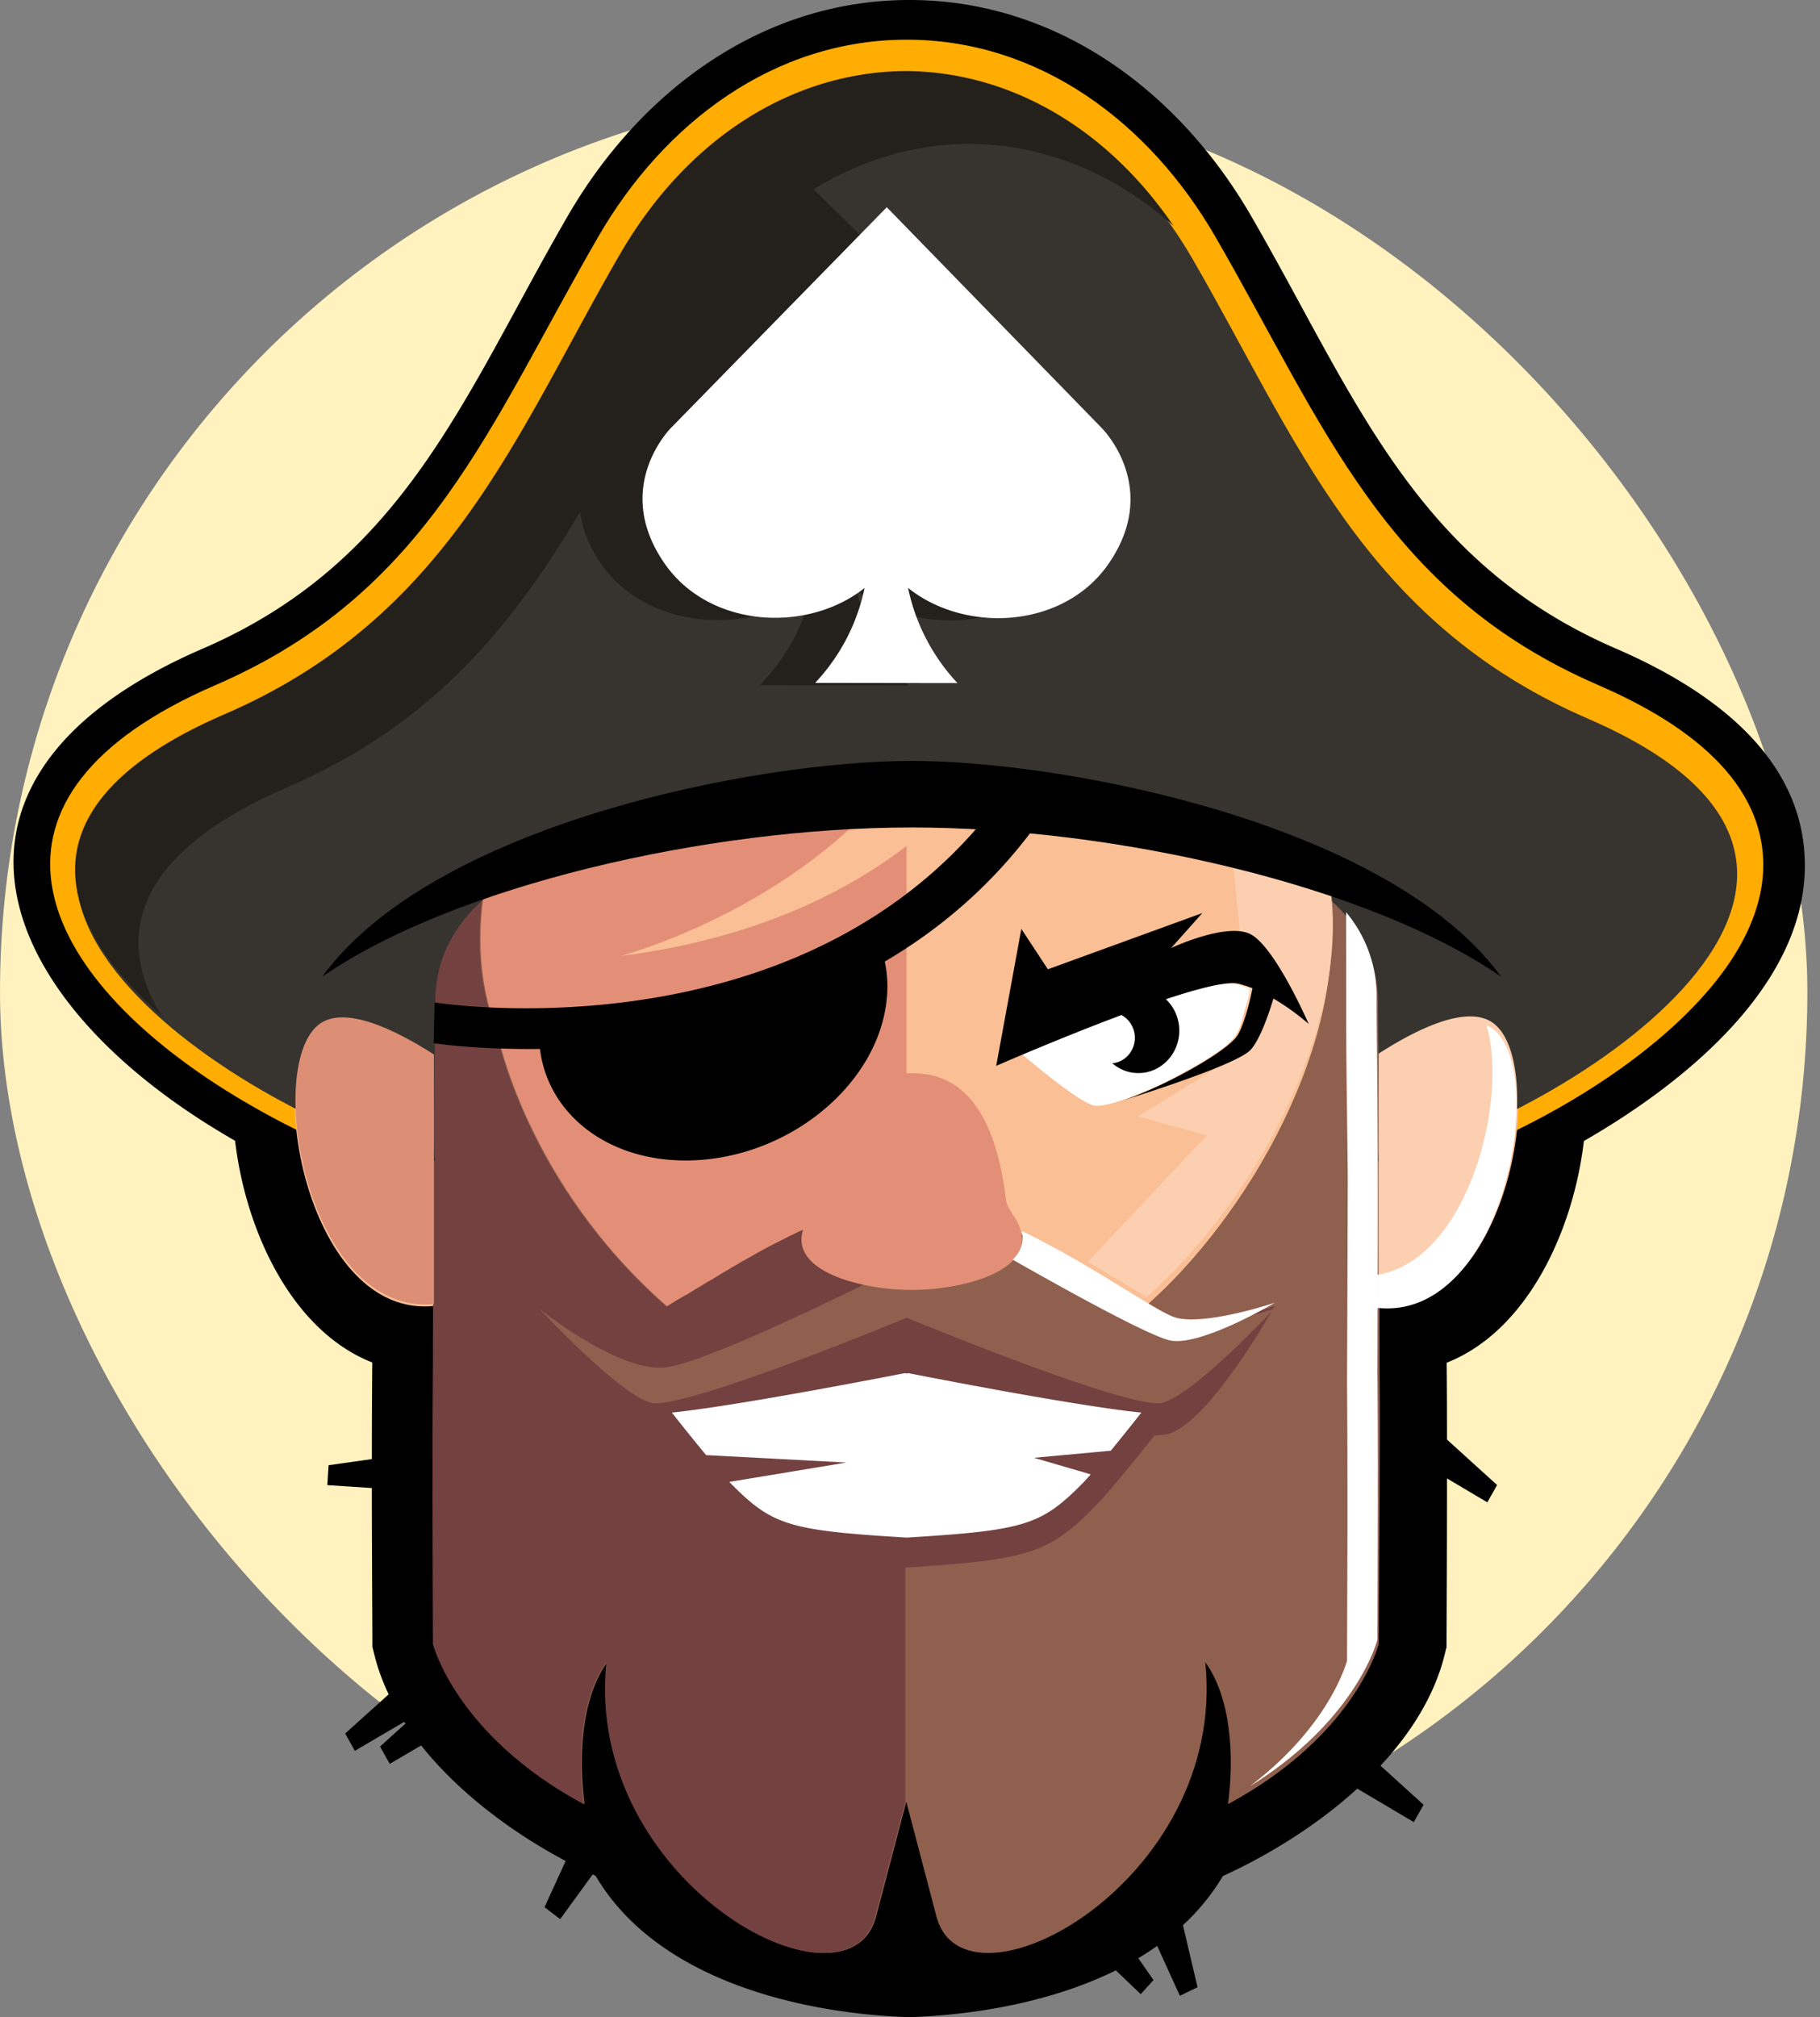
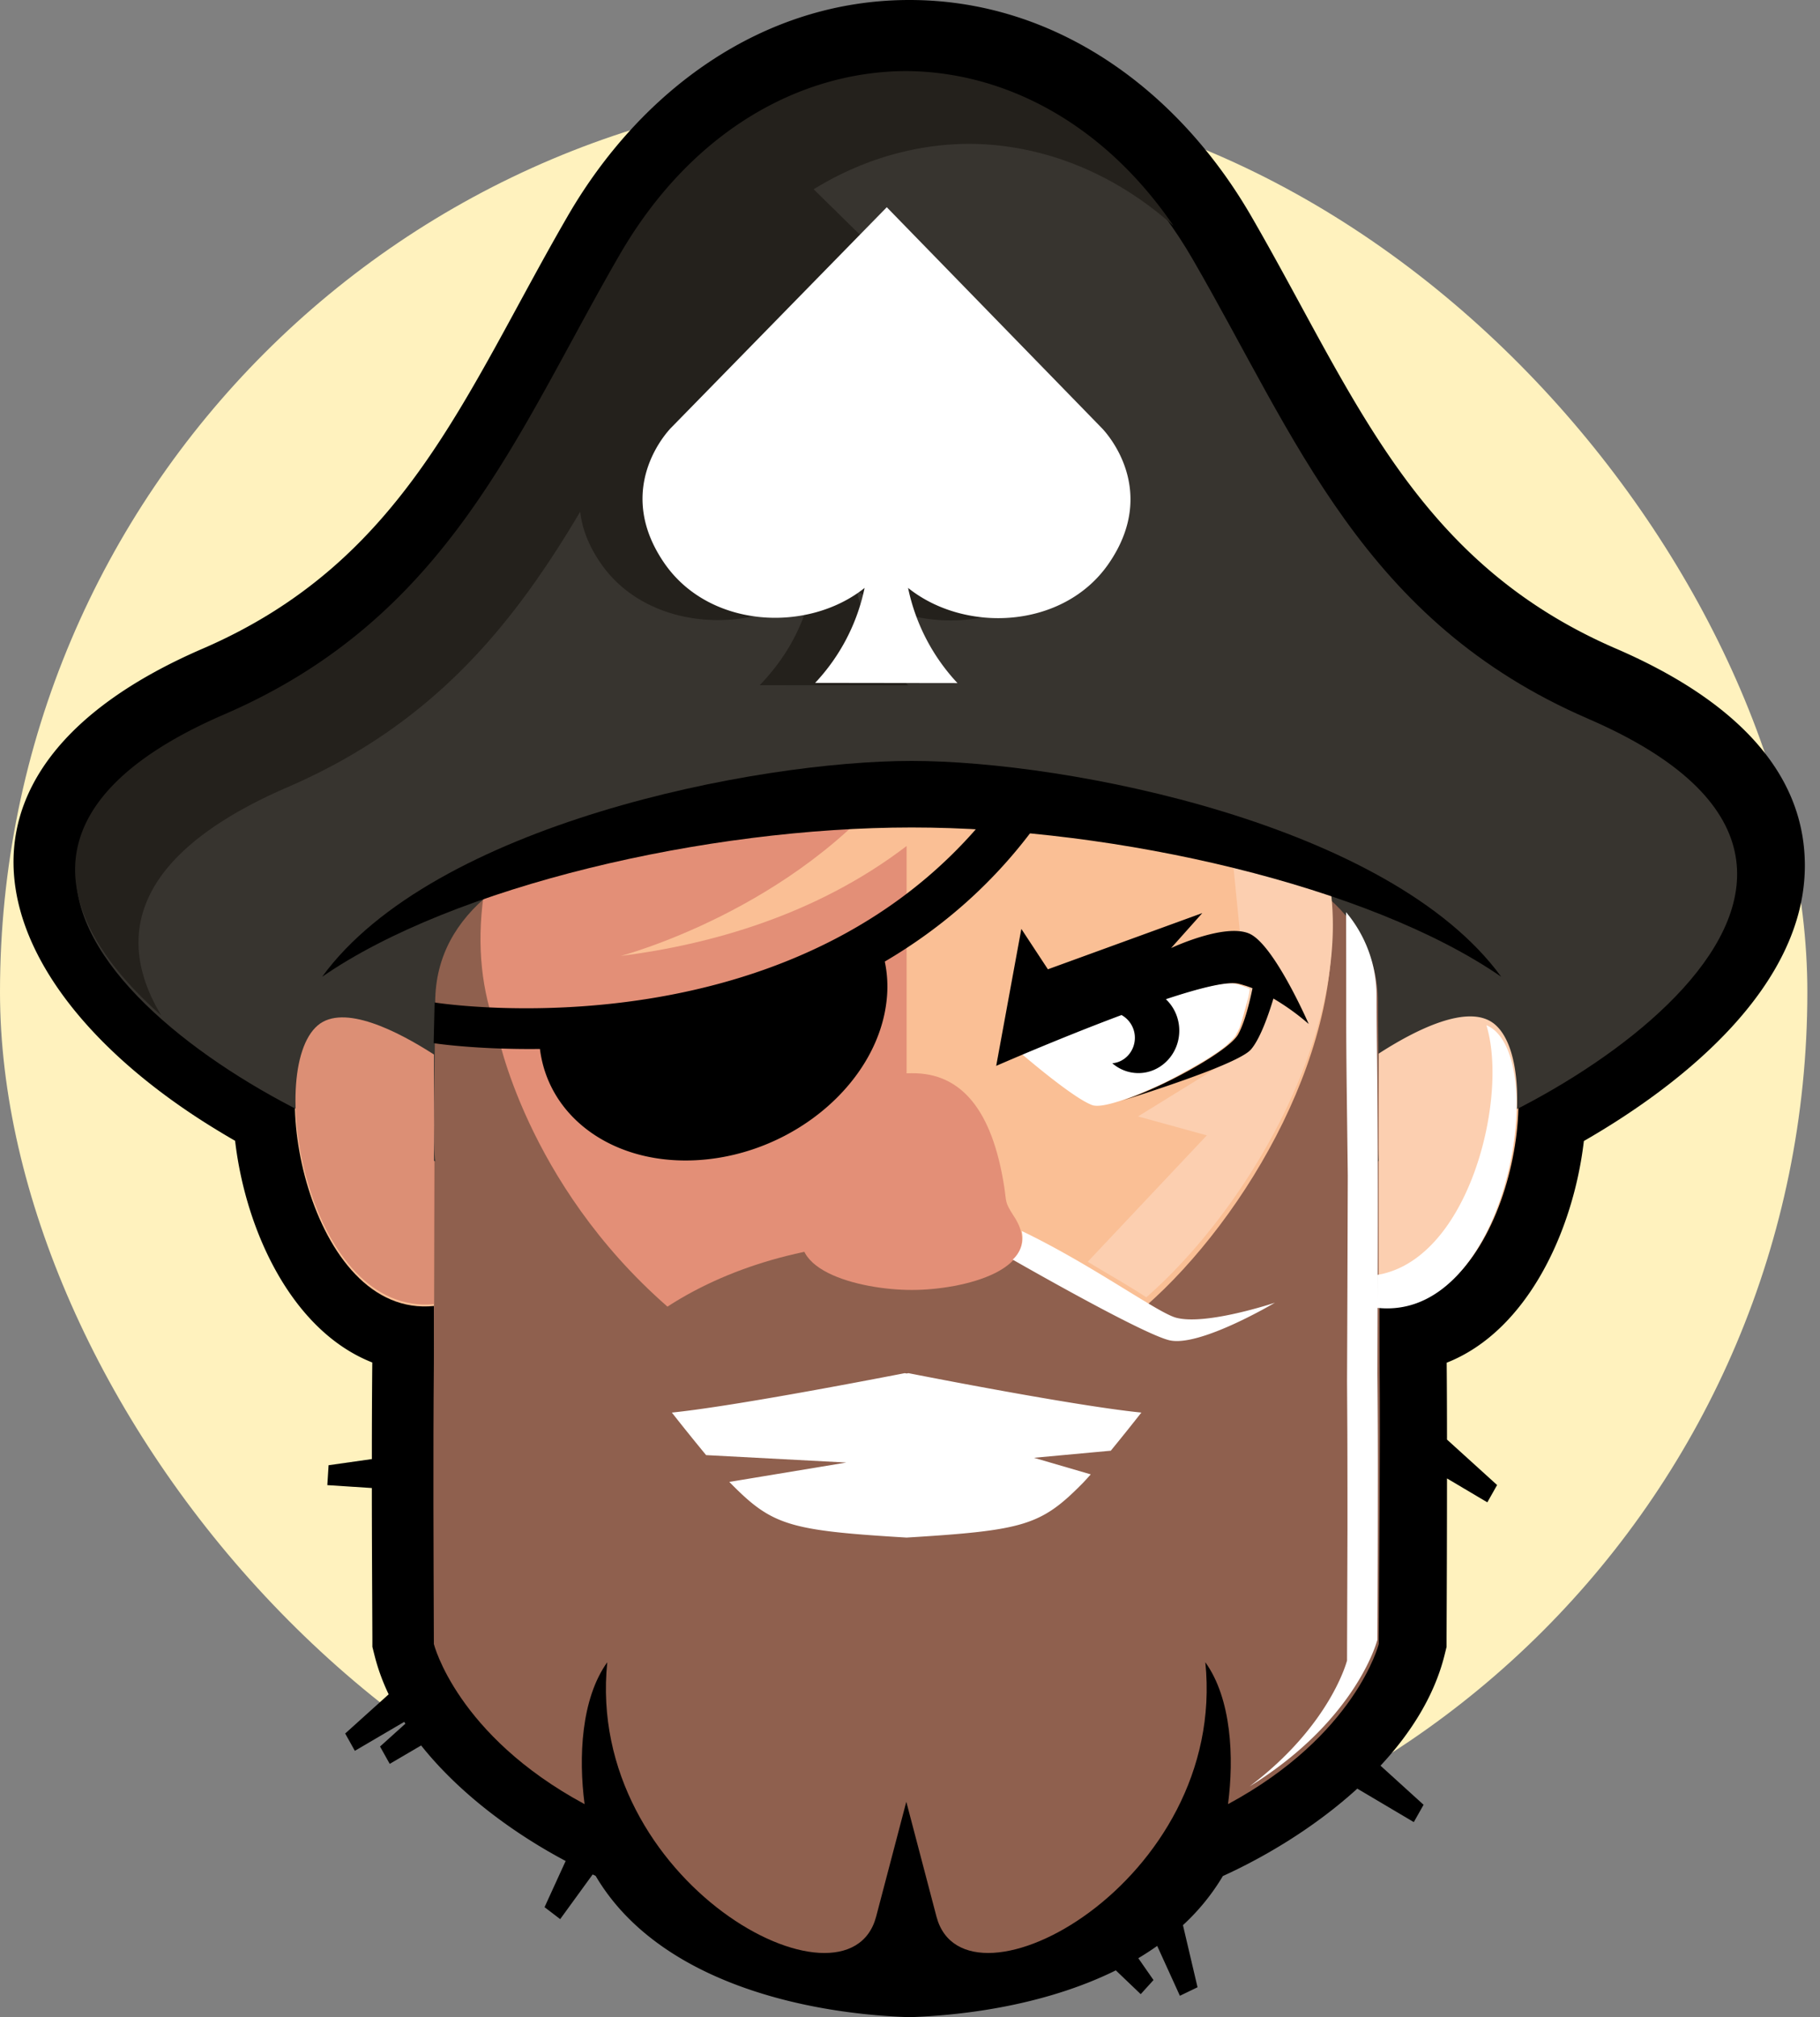
<svg xmlns="http://www.w3.org/2000/svg" width="74" height="82" fill="none">
  <rect width="100%" height="100%" fill="#808080" stroke="none" />
  <rect width="73.486" height="73.486" y="3.584" fill="#FFF2BE" rx="36.743" />
  <path fill="#000" fill-rule="evenodd" d="M65.71 26.369c-8.224-3.554-10.62-10.294-14.835-17.58C47.91 3.667 42.934 0 36.977 0 31.02 0 26.045 3.668 23.08 8.788c-4.215 7.283-6.615 14.027-14.84 17.581-11.625 5.024-8.84 13.638.192 19.327.371.232.747.46 1.127.678.427 3.66 2.306 7.725 5.578 9.012a400.166 400.166 0 0 0-.017 3.926l-1.76.25-.051.809 1.81.118c0 2.035.014 4.079.022 6.123v.333l.081.323c.137.552.333 1.09.581 1.607l-1.768 1.593.393.704 2.007-1.177.047.074-1.03.928.394.705 1.277-.748c1.55 1.947 3.74 3.562 5.876 4.696l-.858 1.877.636.486 1.32-1.816.12.056c2.468 4.198 8.241 5.58 12.662 5.743l.094.004.094-.004c2.617-.097 5.705-.617 8.302-1.9l1.012.967.52-.573-.618-.888c.264-.158.52-.324.768-.5l.923 2.027.717-.346-.593-2.525a8.864 8.864 0 0 0 1.623-1.996c1.827-.831 3.809-2.044 5.466-3.553l2.297 1.36.398-.704-1.751-1.589c1.238-1.33 2.195-2.849 2.605-4.503l.08-.324v-.333c.01-2.17.018-4.346.018-6.517l1.64.972.397-.704-2.037-1.847c0-1.042-.004-2.084-.013-3.125 3.271-1.287 5.15-5.353 5.578-9.012 4.095-2.354 8.99-6.32 8.985-11.204-.004-4.534-4.049-7.243-7.674-8.81Z" clip-rule="evenodd" />
-   <path fill="#FFAC03" fill-rule="evenodd" d="M64.99 27.851c-8.691-3.755-11.147-10.574-15.584-18.246-2.678-4.622-7.145-7.992-12.539-7.992-5.39 0-9.856 3.375-12.534 7.996C19.89 17.282 17.44 24.1 8.749 27.855c-10.386 4.49-7.495 11.476.406 16.452 2.375 1.492 5.607 3.064 8.358 3.593l1.725.333-.5-1.65c-.145-1.2 0-3.304.013-4.552l.013-1.654c.021-6.539 13.67-7.042 18.107-7.182 4.442.14 18.087.639 18.108 7.182 0 .551.008 1.103.013 1.654.013 1.265.158 3.405.004 4.596l-.495 1.606 1.725-.333c5.086-.98 15.472-6.622 15.468-12.74-.004-3.76-3.745-6.027-6.705-7.309Z" clip-rule="evenodd" />
  <path fill="#FABF95" fill-rule="evenodd" d="M60.83 41.762c-1.05-.888-3.242.232-4.724 1.19l.013-3.111c.308-7.252-8.532-13.113-19.256-13.113-10.698 0-19.517 5.8-19.256 13.113l.012 3.107c-1.481-.954-3.672-2.079-4.723-1.19-2.186 1.851-.354 11.856 4.758 11.33l.008 2.706s2.238 8.928 19.201 9.55c16.963-.618 19.2-9.55 19.2-9.55l.01-2.705c5.111.53 6.948-9.48 4.757-11.327Z" clip-rule="evenodd" />
  <path fill="#E38F77" fill-rule="evenodd" d="M36.568 31.508h.294v-4.78c-10.698 0-19.517 5.795-19.256 13.113l.055 15.953s2.238 8.928 19.201 9.55V34.391c-3.685 2.814-7.99 4.005-11.616 4.468-.004-.004 7.05-1.846 11.322-7.352Z" clip-rule="evenodd" />
  <path fill="#8F604E" fill-rule="evenodd" d="m56.093 55.457-.038-14.833c-.017-1.567-.645-3.068-2.016-4.21.829 5.94-3.344 13.086-7.478 16.701-2.729-1.768-6.222-2.652-9.711-2.652-3.494 0-6.987.884-9.712 2.652-5.773-5.05-6.927-11.186-6.927-11.186-.619-1.611-.836-3.45-.55-5.515-1.371 1.142-1.97 2.635-1.982 4.202l-.038 14.832c-.035 3.794-.013 7.589 0 11.383 0 0 .93 3.707 6.128 6.508-.248-1.89-.145-4.28.922-5.768-.913 8.95 9.793 14.68 10.933 10.338l1.226-4.666 1.226 4.666c1.14 4.341 11.846-1.392 10.932-10.338 1.068 1.488 1.17 3.878.923 5.768 5.197-2.8 6.128-6.508 6.128-6.508.013-3.794.069-7.576.035-11.374Z" clip-rule="evenodd" />
-   <path fill="#734140" fill-rule="evenodd" d="M47.8 53.702c-1.175-.32-6.863-4.788-10.903-4.915-1.307.04-2.789.538-4.237 1.199l-.08.035-.052.022-.03.013-.081.04-.039.017-.042.022-.081.04-.026.012-.056.027-.08.039-.014.004-.068.035-.077.04-.08.039-.065.035-.017.009-.081.04-.051.026-.026.013-.081.039-.039.022-.038.022-.081.04-.026.012-.051.027-.077.039-.013.009-.064.035-.077.04-.076.043-.065.035-.012.004-.077.044-.052.03-.025.014-.077.044-.038.021-.039.022-.077.044-.025.013-.047.026-.077.044-.017.009-.06.035-.077.044h-.004l-.073.04-.064.039-.008.004-.073.044-.051.03-.022.013-.072.044-.039.022-.034.018-.072.043-.03.018-.043.026-.073.044-.017.009-.055.03-.073.044-.004.004-.064.04-.141.083-.051.03-.017.01-.069.043-.038.026-.03.018-.068.04-.03.017-.039.022-.068.039-.017.009-.051.03-.064.04-.005.004-.06.035-.064.04-.064.039-.05.03-.014.01-.064.039-.038.022-.026.013-.124.074-.06.04-.017.008-.042.027-.06.035-.009.004-.012.009c-.295.162-.581.332-.863.516-5.774-5.05-6.927-11.186-6.927-11.186-.62-1.611-.837-3.45-.551-5.515-1.37 1.142-1.969 2.635-1.982 4.202l-.038 14.832c-.034 3.794-.013 7.589 0 11.383 0 0 .931 3.707 6.128 6.508-.247-1.89-.145-4.28.923-5.768-.914 8.946 9.792 14.68 10.933 10.338l1.225-4.666v-9.519c5.074-.32 5.847-.59 7.739-2.516.136-.136.798-.85 2.391-2.858l.368-.027c1.674-.131 4.514-5.225 4.514-5.225s-2.802.936-4.023.604Z" clip-rule="evenodd" />
-   <path fill="#8F604E" fill-rule="evenodd" d="M47.77 53.806c-1.174-.32-6.863-4.788-10.903-4.915v2.45c-1.934.994-8.439 4.215-9.955 4.259-1.96.053-4.983-2.398-4.983-2.398s3.25 3.497 4.544 3.82c1.294.324 10.394-3.457 10.394-3.457s9.101 3.777 10.395 3.457c1.294-.323 4.544-3.82 4.544-3.82s-2.814.936-4.036.604Z" clip-rule="evenodd" />
  <path fill="#fff" fill-rule="evenodd" d="M46.407 57.422c-2.319-.232-7.37-1.19-9.468-1.602l-.077.013-.077-.013c-2.1.407-7.149 1.366-9.468 1.602a92.348 92.348 0 0 0 1.393 1.729l5.701.302-4.758.788.035.035c1.708 1.737 2.374 1.938 7.174 2.227 4.8-.293 5.467-.494 7.175-2.227.043-.044.14-.15.312-.342l-2.31-.674 3.125-.288c.33-.403.74-.91 1.243-1.55Z" clip-rule="evenodd" />
  <path fill="#37342F" fill-rule="evenodd" d="M64.575 29.219C55.427 25.267 52.71 17.818 48.49 10.531c-2.865-4.95-7.242-7.445-11.629-7.467-4.381.022-8.763 2.517-11.628 7.467-4.22 7.287-6.936 14.736-16.084 18.688-15.066 6.512 1.914 16.706 8.55 17.983-.098-.323-.013-3.776-.004-6.468.03-7.45 13.662-8.088 19.166-8.259 5.51.17 19.137.806 19.167 8.259.009 2.687.094 6.14-.004 6.468 6.636-1.277 23.617-11.47 8.55-17.983Z" clip-rule="evenodd" />
  <path fill="#24211C" fill-rule="evenodd" d="m43.055 17.489-9.972-9.795c1.982-1.22 4.151-1.838 6.32-1.847 2.922.013 5.843 1.13 8.312 3.335-2.849-4.17-6.868-6.276-10.89-6.293-4.387.022-8.764 2.516-11.63 7.466-4.219 7.287-6.93 14.736-16.083 18.688-8.477 3.663-6.811 8.49-2.554 12.237-1.883-3.116-1.238-6.525 5.13-9.278 5.974-2.582 9.207-6.657 11.902-11.2.077.67.341 1.418.914 2.206 1.917 2.635 6.072 2.823 8.485.985-.363 1.685-1.225 2.958-2.1 3.86l6.038.009a7.96 7.96 0 0 1-2.097-3.87c2.409 1.852 6.573 1.672 8.494-.958 2.298-3.13-.269-5.545-.269-5.545Z" clip-rule="evenodd" />
  <path fill="#fff" fill-rule="evenodd" d="m44.789 17.392-8.733-8.968-8.751 8.946s-2.46 2.407-.278 5.545c1.837 2.634 5.821 2.823 8.127.985a8.018 8.018 0 0 1-2.011 3.86l5.787.008a8.064 8.064 0 0 1-2.008-3.869c2.31 1.852 6.295 1.672 8.136-.958 2.187-3.134-.27-5.55-.27-5.55Z" clip-rule="evenodd" />
  <path fill="#E38F77" fill-rule="evenodd" d="M41.197 49.4c-.35-.551-.269-.52-.367-1.164-.482-3.094-1.734-4.63-3.758-4.609-2.024-.022-3.28 1.514-3.758 4.609-.103.643-.017.613-.367 1.164-1.5 2.201 2.054 3.042 4.125 3.037 2.071.005 5.624-.84 4.125-3.037Z" clip-rule="evenodd" />
  <path fill="#FCCFB0" fill-rule="evenodd" d="m50.115 34.875.76 7.668-4.603 2.84 2.797.77-4.843 5.139c1 .6 1.601.936 2.383 1.444 3.703-3.239 7.43-9.305 7.58-14.802a11.577 11.577 0 0 0-.102-1.895 48.796 48.796 0 0 0-3.972-1.164Zm10.664 6.766c-1.05-.888-3.242.232-4.724 1.19v10.146c5.087.477 6.906-9.493 4.724-11.336Z" clip-rule="evenodd" />
  <path fill="#DC8F75" fill-rule="evenodd" d="M12.921 41.681c-2.182 1.847-.363 11.813 4.724 11.331V42.867c-1.482-.954-3.673-2.074-4.724-1.186Z" clip-rule="evenodd" />
  <path fill="#fff" fill-rule="evenodd" d="M47.813 53.564c-.235-.065-.658-.297-1.209-.63-1.221-.73-3.087-1.947-5.06-2.893.068.306.025.578-.103.819-.068.127-.154.24-.265.345 1.828 1.042 5.458 3.064 6.372 3.278 1.234.29 4.288-1.527 4.288-1.527s-2.806.94-4.023.608ZM61.41 42.982c-.149-.482-.367-.862-.653-1.108a1.352 1.352 0 0 0-.32-.197c.294.959.324 2.298.098 3.694-.269 1.68-.905 3.445-1.883 4.71-.705.91-1.585 1.562-2.635 1.741l-.005 1.033c.013-3.252.013-6.508-.02-9.76-.01-.857-.022-1.755-.022-2.582a5.277 5.277 0 0 0-1.239-3.431c.005 1.278.005 2.7.005 4.276 0 .836.008 1.746.017 2.608l.047 3.826-.017 5.063-.013 3.292.012 2.07c.005 1.326.005 2.656.005 3.982-.005 1.764-.013 3.532-.017 5.3 0 0-.658 2.626-3.964 5.121 4.382-2.71 5.198-5.965 5.198-5.965.008-1.909.017-3.812.017-5.72.004-1.69 0-3.38-.017-5.073l.008-2.696c1.008.105 1.888-.201 2.635-.775 2-1.536 3.041-4.985 3.016-7.575-.01-.688-.09-1.318-.252-1.834ZM45.485 44.77h-.004l-.008.005.012-.004Zm4.78-4.77c-1.107-.271-6.373 1.86-8.717 2.85.623.529 2.182 1.82 2.853 2.07.196.074.589.008 1.08-.15l.068-.021.056-.018.026-.008.08-.027.082-.03.026-.01.06-.021c.251-.092.52-.201.794-.324l.064-.026.218-.096.025-.01.068-.03.056-.026.038-.017.081-.04.013-.004.094-.044.017-.009.077-.04.043-.021.051-.026.073-.035.021-.014.094-.048.004-.004.27-.144.085-.049.004-.004.09-.048.021-.013.069-.035.05-.026.04-.022.26-.15.038-.021.047-.026.06-.035.021-.014.081-.048h.005l.158-.096.05-.03.03-.018.073-.044.005-.004.072-.048.017-.013.056-.035.038-.027.035-.022.136-.091.009-.005.055-.04.026-.021.034-.026.043-.031.017-.013.055-.044.056-.044.017-.013.034-.03.03-.027.017-.017.043-.04.004-.004.043-.04.008-.008.051-.053.018-.017.03-.03.008-.01.034-.035.005-.004.025-.03.013-.014.017-.022.017-.026.004-.009.022-.03.013-.022.008-.022v-.004l.013-.022.008-.018.005-.004.013-.022.008-.013.004-.009.013-.026.004-.013.005-.014.012-.026.005-.008.008-.018.013-.026.004-.005.009-.021.008-.027v-.004l.009-.022.008-.026.01-.027.008-.026v-.004l.008-.026.009-.022.004-.01.008-.03.005-.017.004-.009.009-.03.004-.014.004-.013.009-.03.004-.01.004-.017.009-.03v-.01l.017-.052v-.004l.008-.026.009-.03.009-.032.008-.026v-.004l.008-.03.005-.023.004-.009.009-.03.004-.018.004-.013.009-.03.004-.014.004-.017.009-.03.004-.01.004-.021.009-.03v-.01l.008-.026.009-.03v-.005l.008-.03.009-.031.009-.03.004-.027v-.005l.008-.03.005-.022.004-.009.008-.03.005-.018.004-.013.008-.03.005-.014.004-.017.009-.031v-.013l.004-.022.008-.03v-.005l.005-.026.008-.03v-.005l.005-.026.004-.031.004-.03.004-.027v-.004l.005-.031.004-.022v-.009a1.925 1.925 0 0 0-.547-.21Z" clip-rule="evenodd" />
  <path fill="#000" fill-rule="evenodd" d="M50.79 37.949c-1.013-.43-3.174.59-3.174.59l1.269-1.422-6.278 2.285-1.08-1.642-1.022 5.568s2.559-1.12 5.095-2.066c.32.175.543.525.543.923 0 .547-.406.994-.918 1.037.29.25.657.399 1.063.399.914 0 1.661-.775 1.661-1.725 0-.503-.209-.962-.546-1.278 1.358-.45 2.502-.74 2.955-.63.192.048.38.11.568.184-.128.626-.325 1.405-.585 1.878-.376.682-3.14 2.197-4.775 2.709 0 0 1.973-.604 3.523-1.204.85-.328 1.568-.66 1.769-.888.388-.442.738-1.475.918-2.075a9.631 9.631 0 0 1 1.435 1.033s-1.41-3.247-2.422-3.676ZM42.26 33.358l-1.378-1.172c-7.854 11.016-23.169 8.573-23.211 8.565l-.039 1.654c.013.004 1.734.267 4.322.236.346 2.801 3.032 4.758 6.5 4.513 3.9-.276 7.307-3.23 7.606-6.596a4.93 4.93 0 0 0-.085-1.47c2.31-1.357 4.488-3.209 6.286-5.73Z" clip-rule="evenodd" />
  <path fill="#000" fill-rule="evenodd" d="M37.068 30.932c-6.346 0-19.453 2.573-23.971 8.775 5.342-3.694 15.643-6.07 23.971-6.07s18.629 2.376 23.971 6.07c-4.518-6.202-17.625-8.775-23.971-8.775Z" clip-rule="evenodd" />
</svg>